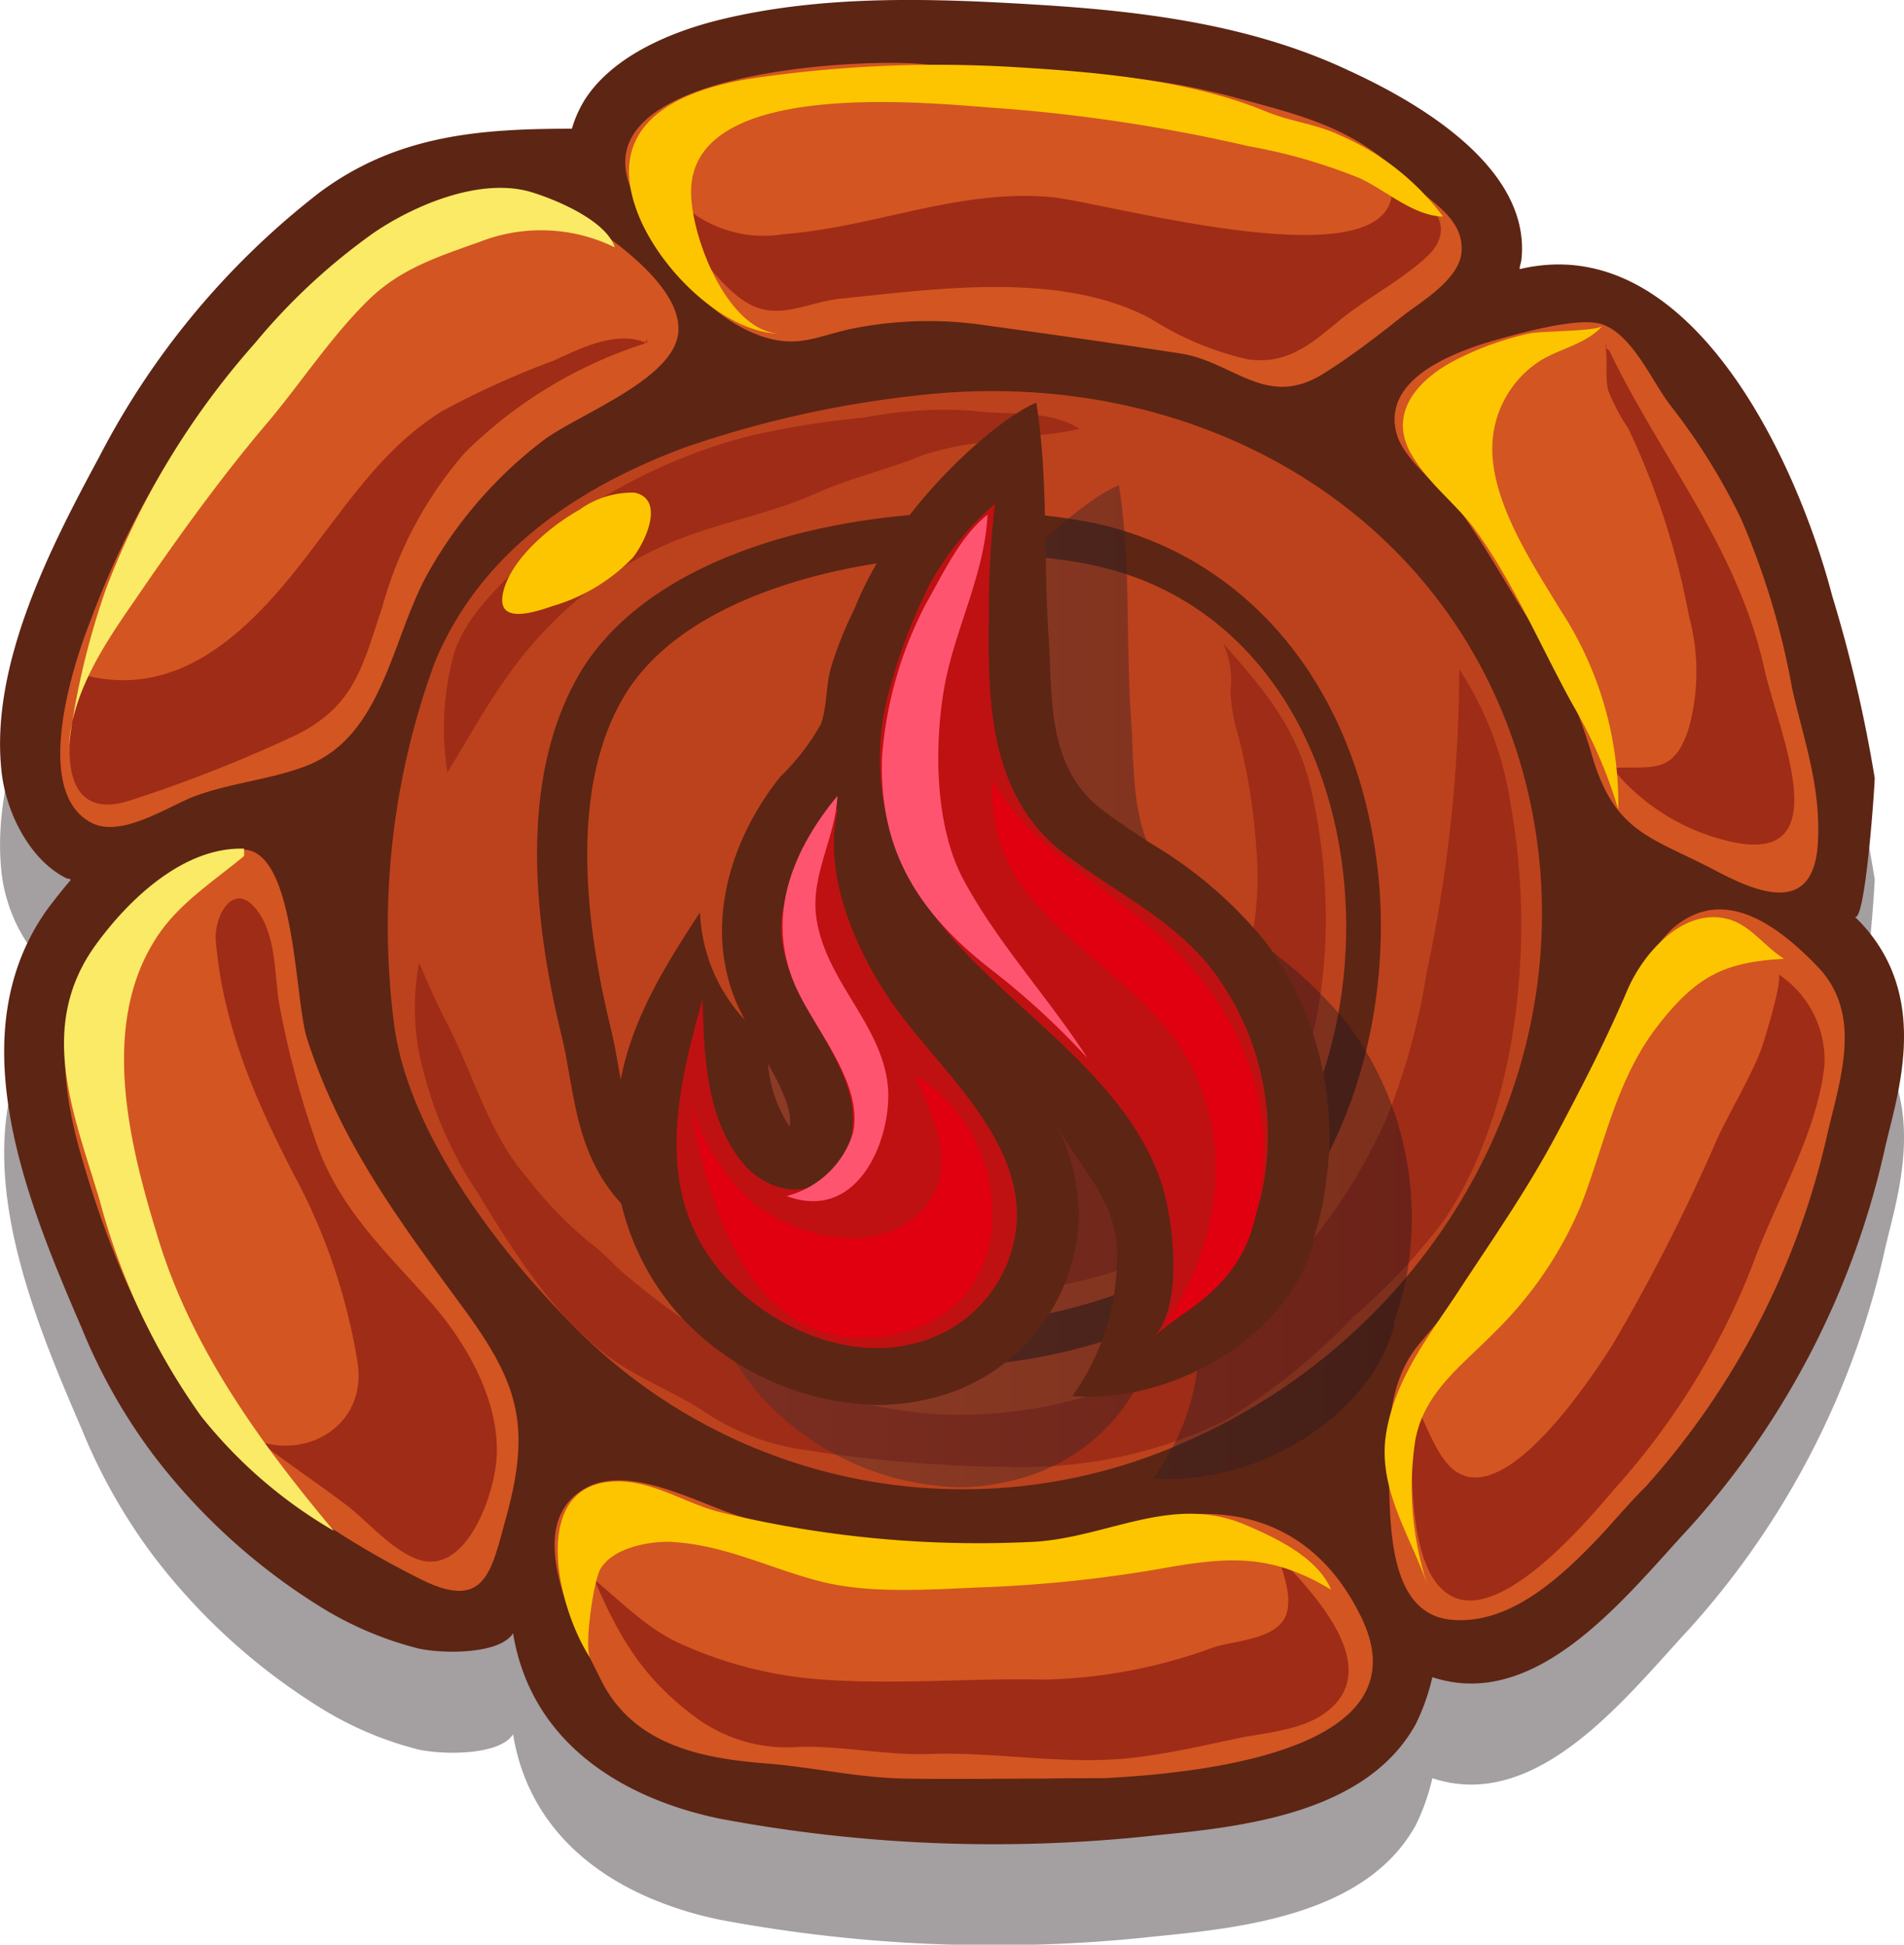
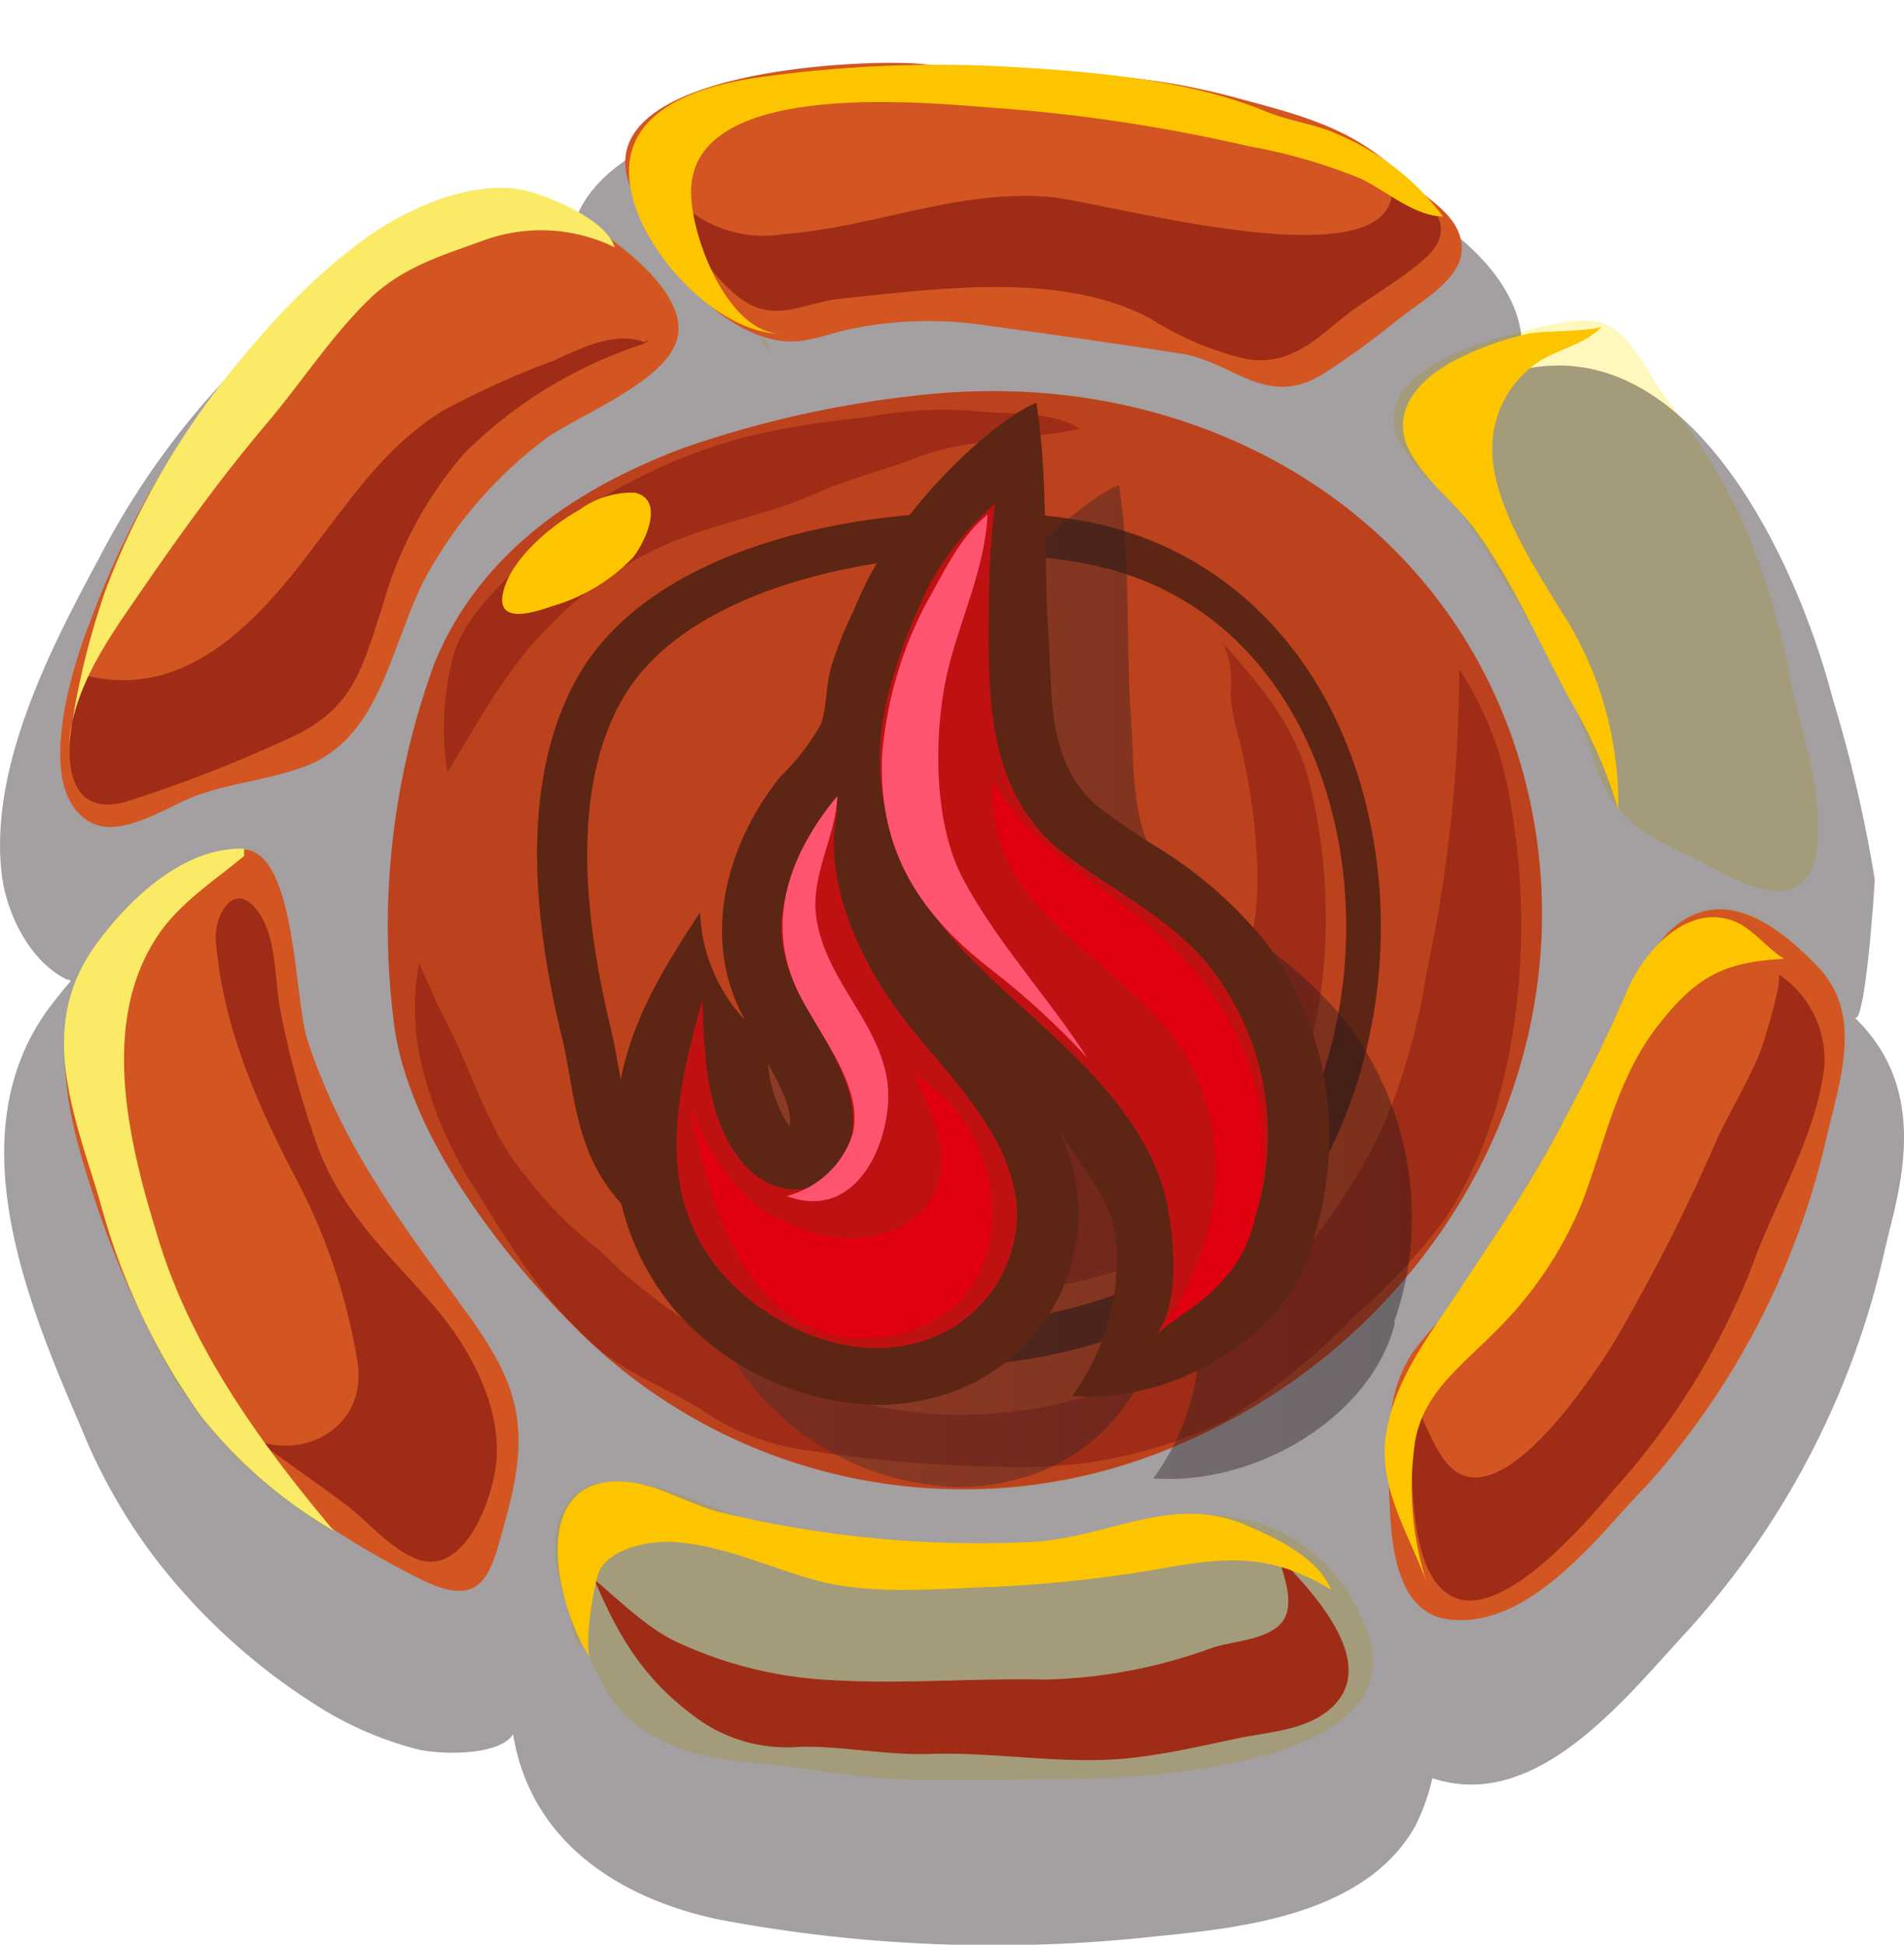
<svg xmlns="http://www.w3.org/2000/svg" viewBox="0 0 94.22 96.24">
  <defs>
    <style>.cls-1{fill:#fff8bd;}.cls-2{fill:#21141a;}.cls-2,.cls-9{opacity:0.41;}.cls-3{fill:#5d2514;}.cls-4{fill:#d35522;}.cls-5{fill:#bc421d;}.cls-6{fill:#9f2c16;}.cls-7{fill:#faea65;}.cls-8{fill:#fcc500;}.cls-9{fill:url(#linear-gradient);}.cls-10{fill:#bf1112;fill-rule:evenodd;}.cls-11{fill:#e1000f;}.cls-12{fill:#ff5470;}</style>
    <linearGradient id="linear-gradient" x1="34.5" y1="48.8" x2="69.91" y2="48.8" gradientUnits="userSpaceOnUse">
      <stop offset="0" stop-color="#483334" />
      <stop offset="1" stop-color="#21141a" />
    </linearGradient>
  </defs>
  <g id="Слой_2" data-name="Слой 2">
    <g id="Слой_6" data-name="Слой 6">
      <path class="cls-1" d="M69.09,21.48a6.19,6.19,0,0,0,1.73,2.33c.5.57,1,1.09,1.56,1.68,1.21,1.73,2.24,3.61,3.39,5.4.7,1.36,1.38,2.74,2.12,4l0,0c.32.82.63,1.64.91,2.52,1.2,3.8,3,3.94,6.15,5.63,2.19,1.17,4.77,2.1,5-1.44.15-2.74-.68-5-1.27-7.58a38,38,0,0,0-2.53-8.42,30.75,30.75,0,0,0-3.47-5.58c-1-1.23-1.89-3.55-3.44-4.06-1.1-.36-3.64.35-4.78.66C72.38,17.24,68.26,18.57,69.09,21.48Z" />
      <path class="cls-1" d="M89.91,47.75C88.19,46,85.73,44,83.35,45.47A4.12,4.12,0,0,0,82,46.8,7.32,7.32,0,0,0,80.53,49c-1.06,2.48-2.21,4.71-3.48,7.1-1.46,2.75-3.1,5.09-4.8,7.68-.3.46-.62.94-.94,1.41s-.77.89-1.15,1.36a6.85,6.85,0,0,0-1.38,3.52,7.13,7.13,0,0,0-.18.8,6.3,6.3,0,0,0,.12,2.53c0,.08,0,.16,0,.23.12,2.29.17,6.21,3.08,6.48S77.3,77.9,79.2,76c.91-1,1.7-1.86,2.24-2.44a38.9,38.9,0,0,0,9-17.54C91.13,53.14,92.16,50.06,89.91,47.75Z" />
      <path class="cls-1" d="M59.41,75c-2.74-.19-5.32,1.16-8.21,1.34a52.73,52.73,0,0,1-14.5-1.25c-1.89-.57-4.47-2-6.57-1.73a2.39,2.39,0,0,0-2.19,1.28c-.81,1.27-.49,3.11.13,4.85.13.57.27,1.13.37,1.61l.33.51a5,5,0,0,1-.1-.64c.38.85.77,1.61,1.06,2.19,1.6,3.25,5,3.9,8.17,4.15,2.31.18,4.53.71,6.9.75s4.57,0,6.85,0c.67,0,1.7,0,2.93-.06,5.78-.28,16-1.64,12.72-8.09A8.21,8.21,0,0,0,59.41,75Z" />
      <path class="cls-1" d="M4.57,40.72c1.47.71,3.69-.8,5-1.31,1.79-.68,3.72-.83,5.49-1.49,3.87-1.43,4.26-6.17,6.07-9.49a21.42,21.42,0,0,1,5.71-6.62c1.65-1.28,6.45-3,6.72-5.33.2-1.79-1.77-3.57-3.5-4.79a4.41,4.41,0,0,0-1.59-1.06l-.08-.05a7.35,7.35,0,0,0-3.9-1.15h0a8.2,8.2,0,0,0-3.14.64c-3.48,1.22-6.15,4-8.74,6.87-.36.4-.69.85-1,1.28s-.49.59-.72.89c-.36.48-.72,1-1.07,1.48l-.52.78c-.52.79-1,1.6-1.49,2.43-.3.55-.61,1.1-.89,1.65-.11.2-.2.39-.3.58-.77,1.54-1.48,3.11-2.11,4.71C3.58,33,1.57,39.26,4.57,40.72Z" />
      <path class="cls-1" d="M15.15,51.37c-.63-1.92-.55-9.18-3.08-9.37a3.27,3.27,0,0,0-.91.09c-2.58.38-4.91,2.6-6.43,4.7A8.35,8.35,0,0,0,3.26,53a19.19,19.19,0,0,0,.8,4.36A47.49,47.49,0,0,0,6.74,64.5a25.34,25.34,0,0,0,3.15,5.59,23.35,23.35,0,0,0,6.58,5.69l-.3-.37a36.3,36.3,0,0,0,4.88,2.82c3,1.38,3.25-.62,4-3.31,1.2-4.43.55-6.54-2.09-10.15C19.79,60.47,16.84,56.59,15.15,51.37Z" />
      <path class="cls-1" d="M48.46,19.38a29.63,29.63,0,0,0-8.34,1.29,36.31,36.31,0,0,0-4.86,1.49c-5,2-9.5,5.23-11.6,10.61a40.17,40.17,0,0,0-1.9,18.06c.69,5.22,4.67,10.87,8.12,14.56,7.59,8.12,18.53,10.68,28.59,6A28.91,28.91,0,0,0,74.2,38.09C71,25.93,60.29,18.87,48.46,19.38Z" />
      <path class="cls-1" d="M37.93,16.89c-.14-.08-.27-.17-.4-.26l.56.77Z" />
      <path class="cls-2" d="M92,50.58l-.23-.23c.52.52,1-6.41,1-6.85a68.93,68.93,0,0,0-2.1-9c-1.81-6.92-7.13-18.17-15.47-16.18,0-.16.07-.31.09-.48.53-4.64-5.19-7.84-8.54-9.41C61.93,6.23,56.62,5.56,51.44,5.24s-10.55-.51-15.62.69c-2.38.56-5.38,1.73-6.84,3.94a5.78,5.78,0,0,0-.68,1.5c-4.53,0-8.64.3-12.48,3.15A39.43,39.43,0,0,0,4.9,27.63C2.5,32.08-.52,37.93.08,43.21c.22,2,1.4,4.38,3.24,5.27.06,0,.13,0,.18.07-.43.5-.82,1-1.13,1.41-4.5,6.24-1,14.55,1.68,20.78A28.12,28.12,0,0,0,7.59,77a30.78,30.78,0,0,0,8.11,7.42,17.17,17.17,0,0,0,5,2.16c1.15.26,4,.32,4.69-.75C26.28,91.26,30.81,94,35.6,95a73.26,73.26,0,0,0,21.67.82c4.29-.42,10.35-1.1,12.78-5.48A10.43,10.43,0,0,0,70.88,88c5.19,1.72,9.57-4,12.69-7.36A41.44,41.44,0,0,0,93.3,61.72l.17-.7C94.18,58.2,95.24,53.93,92,50.58Z" />
-       <path class="cls-3" d="M92,45.58l-.23-.23c.52.52,1-6.41,1-6.85a68.93,68.93,0,0,0-2.1-9c-1.81-6.92-7.13-18.17-15.47-16.18,0-.16.07-.31.09-.48C75.77,8.24,70.05,5,66.7,3.47,61.93,1.23,56.62.56,51.44.24S40.89-.27,35.82.93c-2.38.56-5.38,1.73-6.84,3.94a5.78,5.78,0,0,0-.68,1.5c-4.53,0-8.64.3-12.48,3.15A39.43,39.43,0,0,0,4.9,22.63C2.5,27.08-.52,32.93.08,38.21c.22,2,1.4,4.38,3.24,5.27.06,0,.13,0,.18.07-.43.5-.82,1-1.13,1.41-4.5,6.24-1,14.55,1.68,20.78A28.12,28.12,0,0,0,7.59,72a30.78,30.78,0,0,0,8.11,7.42,17.17,17.17,0,0,0,5,2.16c1.15.26,4,.32,4.69-.75C26.28,86.26,30.81,89,35.6,90a73.26,73.26,0,0,0,21.67.82c4.29-.42,10.35-1.1,12.78-5.48A10.43,10.43,0,0,0,70.88,83c5.19,1.72,9.57-4,12.69-7.36A41.44,41.44,0,0,0,93.3,56.72l.17-.7C94.18,53.2,95.24,48.93,92,45.58Z" />
      <path class="cls-4" d="M61.25,4.86c3.3.89,5.81,1.51,8.25,3.94,1.06,1.06,3,1.92,2.82,3.72-.15,1.34-2,2.41-2.91,3.12-1.26,1-2.56,2-3.9,2.84-2.87,1.81-4.48-.63-7.19-1C55.2,17,52,16.54,48.91,16.12A19.17,19.17,0,0,0,42,16.3c-1.67.39-2.63.95-4.43.3-3-1.11-5.21-4.38-6.38-7.35C28.93,3.49,42.66,2.88,45.63,3.17c4.34.43,8.81.26,13.1,1.1C59.57,4.44,60.42,4.63,61.25,4.86Z" />
-       <path class="cls-4" d="M76,31.21c-1.24-1.88-2.31-3.89-3.6-5.72-.84-1.2-2.88-2.61-3.28-4-.83-2.91,3.29-4.24,5.35-4.79,1.14-.31,3.68-1,4.78-.66,1.55.51,2.48,2.83,3.44,4.06a30.75,30.75,0,0,1,3.47,5.58,38,38,0,0,1,2.53,8.42c.59,2.58,1.42,4.84,1.27,7.58-.19,3.54-2.77,2.61-5,1.44-3.18-1.69-5-1.83-6.15-5.63A24,24,0,0,0,76,31.21Z" />
      <path class="cls-4" d="M79.2,76c-1.9,2-4.45,4.43-7.38,4.16s-3-4.19-3.08-6.48-.17-5.12,1.42-7.08c1.8-2.21,3.65-4,5.15-6.58,1.65-2.88,3.37-5.72,4.82-8.71,1-2,1.19-4.54,3.22-5.79,2.38-1.47,4.84.51,6.56,2.28,2.25,2.31,1.22,5.39.54,8.22a38.9,38.9,0,0,1-9,17.54C80.9,74.09,80.11,75,79.2,76Z" />
-       <path class="cls-4" d="M54.58,88c5.78-.28,16-1.64,12.72-8.09C64.77,74.82,60,74,55.17,75.77a16.31,16.31,0,0,1-5.14.66,47.86,47.86,0,0,1-12.9-1.24c-2.4-.58-6.28-3.14-8.61-1.24-2.56,2.06.11,6.94,1.21,9.17,1.6,3.25,5,3.9,8.17,4.15,2.31.18,4.53.71,6.9.75s4.57,0,6.85,0C52.32,88,53.35,88,54.58,88Z" />
      <path class="cls-4" d="M4.47,30.74c-.89,2.23-2.9,8.52.1,10,1.47.71,3.69-.8,5-1.31,1.79-.68,3.72-.83,5.49-1.49,3.87-1.43,4.26-6.17,6.07-9.49a21.42,21.42,0,0,1,5.71-6.62c1.65-1.28,6.45-3,6.72-5.33s-3.51-4.87-5.17-5.9C23,7.24,17.74,11.78,13.83,15.69A43.87,43.87,0,0,0,4.47,30.74Z" />
      <path class="cls-4" d="M4.91,46.81C2.6,50,3,53.73,4.06,57.34,5.85,63.5,8.85,70.16,14.08,74a43.46,43.46,0,0,0,7,4.28c3,1.38,3.25-.62,4-3.31,1.2-4.43.55-6.54-2.09-10.15-3.15-4.3-6.1-8.18-7.79-13.4-.63-1.92-.55-9.18-3.08-9.37C10,41.85,6.69,44.35,4.91,46.81Z" />
      <path class="cls-5" d="M33.85,22.16c-5.36,2-10.1,5.23-12.33,10.61a37.85,37.85,0,0,0-2,18.06c.74,5.22,5,10.87,8.64,14.56a27,27,0,0,0,30.42,6c13.07-5.68,20.53-19.81,16.74-33.33C71.65,25.13,59,18,45.4,19.57A52.25,52.25,0,0,0,33.85,22.16Z" />
      <path class="cls-6" d="M26.39,63.24a20.36,20.36,0,0,0,3.34,3.6c1.53,1.26,3.43,1.92,5.09,3a11.79,11.79,0,0,0,4.84,1.89,69.73,69.73,0,0,0,10.89.87,22.74,22.74,0,0,0,10-2.26A31.49,31.49,0,0,0,67,65.14a30.26,30.26,0,0,0,4.48-4.78c2.5-3.76,3.55-8.5,3.76-13a33.8,33.8,0,0,0-.49-7.58,16.54,16.54,0,0,0-2.54-6.66,72.2,72.2,0,0,1-1.61,15,33.16,33.16,0,0,1-2,7.26c-2.84,6.39-8.49,12.15-15.29,13.86A22.47,22.47,0,0,1,46.7,70a21.84,21.84,0,0,1-7.47-1.69A33.49,33.49,0,0,1,31,63.12c-.62-.5-1.12-1.12-1.77-1.59a19.76,19.76,0,0,1-3.15-3.25c-1.92-2.21-2.67-5.18-4-7.72-.52-1-.91-1.92-1.34-2.91A12,12,0,0,0,21,53.2,19.33,19.33,0,0,0,23.62,59C24.49,60.43,25.38,61.88,26.39,63.24Z" />
      <path class="cls-6" d="M37,15c1.51.9,3-.06,4.6-.22,4.79-.49,10.94-1.38,15.36,1a15.13,15.13,0,0,0,4.77,2c1.9.28,3.09-.7,4.48-1.86s3.08-2,4.37-3.19c1.74-1.59,0-3.18-1.7-3.58.48,5.06-14.13.85-16.9.6-4.58-.4-8.71,1.5-13.22,1.84a6,6,0,0,1-5-1.47C33.7,11.8,35.73,14.28,37,15Z" />
      <path class="cls-6" d="M31.91,17A22.3,22.3,0,0,0,23,22.41,19.42,19.42,0,0,0,18.93,30c-1,3-1.38,4.95-4.31,6.39A70.3,70.3,0,0,1,6.48,39.6c-4,1.33-3.22-3.86-2.27-6.18,5,1.27,8.57-2.69,11.33-6.37,2-2.6,3.55-4.93,6.31-6.69a43.11,43.11,0,0,1,5.54-2.51c1.32-.6,3.1-1.51,4.56-.89.16,0,0-.11.09-.24Z" />
      <path class="cls-6" d="M12.82,71.33c2.57.85,5.35-.92,4.87-3.93a29.47,29.47,0,0,0-2.92-8.84c-2-3.79-3.73-7.68-4.09-12-.1-1.21.86-3,2-1.56,1,1.25.89,3.2,1.14,4.69a44.93,44.93,0,0,0,1.79,6.74c1.14,3.38,3.5,5.51,5.76,8.08,1.74,2,3.4,4.89,3.2,7.69-.14,1.94-1.59,5.91-4,4.93-1.35-.54-2.5-2-3.66-2.82C15.52,73.27,14.14,72.35,12.82,71.33Z" />
      <path class="cls-6" d="M29.34,78c1.26,3,2.49,5.08,5.1,7a7.59,7.59,0,0,0,5.11,1.45c2.14-.06,4.3.43,6.47.35,3.37-.11,6.77.58,10.12.18,1.79-.21,3.56-.63,5.34-1,1.39-.26,3.16-.4,4.3-1.37,2.69-2.26-1-6-2.56-7.63.27.82.77,2.11.4,3-.5,1.16-2.52,1.21-3.55,1.54a25.72,25.72,0,0,1-8.36,1.6c-3.66-.08-7.3.26-11,0a20.32,20.32,0,0,1-7-1.76C31.94,80.6,30.49,79,29,77.84Z" />
      <path class="cls-6" d="M69.82,69.56c.11,2.27-.39,8.26,2.07,9.46s6.6-3.67,8-5.33a36.09,36.09,0,0,0,6.85-11.13c1.14-3.14,3.17-6.44,3.54-9.81A5.09,5.09,0,0,0,88,48.21c.26.21-.73,3.45-.91,3.89-.59,1.43-1.4,2.76-2.07,4.16a93.39,93.39,0,0,1-5.24,10.32c-1,1.55-5.22,8.06-7.78,6.21-.94-.69-1.42-2.37-2-3.36Z" />
-       <path class="cls-6" d="M79.64,17.36c2.59,5.38,6.35,9.75,7.67,15.74.7,3.17,3.89,10.09-2.07,8.45A10.5,10.5,0,0,1,79.77,38c2-.09,3.07.38,3.81-2a10.51,10.51,0,0,0,0-5.51,37.81,37.81,0,0,0-3-9.28,9.93,9.93,0,0,1-1-1.89c-.17-.73,0-1.5-.14-2.24.17,0,0,.05,0,.11Z" />
      <path class="cls-7" d="M30.42,12.24C30,10.91,27.49,9.87,26.3,9.51c-2.49-.75-5.74.61-7.79,2a30.65,30.65,0,0,0-5.9,5.48A39.32,39.32,0,0,0,5.24,29.16a38.3,38.3,0,0,0-1.83,7.71c.19-2.65,1.76-5,3.23-7.12,2-2.93,4.14-5.92,6.44-8.65,1.72-2,3.23-4.37,5.15-6.25,1.62-1.59,3.53-2.17,5.56-2.9A8.3,8.3,0,0,1,30.42,12.24Z" />
      <path class="cls-8" d="M34.2,9.52c0,2.22,1.84,7,4.49,7-2.95,0-6.34-3.45-7.27-6.36C30,5.85,34,4.36,37.35,3.86a63.18,63.18,0,0,1,13-.53c4,.24,8.56.64,12.3,2.19,1.22.5,2.48.62,3.6,1.15a12.5,12.5,0,0,1,5.16,4.05c-1.5-.05-2.8-1.29-4.12-1.9a27.29,27.29,0,0,0-5.48-1.58A82.11,82.11,0,0,0,49.11,5.33C45.62,5.07,34.16,3.89,34.2,9.52Z" />
      <path class="cls-8" d="M70,22.74C70.81,24,71.9,24.83,72.84,26c2,2.66,3.39,6,5,8.9a23.18,23.18,0,0,1,2.24,5.16,17.5,17.5,0,0,0-2.86-9.87c-1.39-2.3-3.64-5.62-3.35-8.5A5.18,5.18,0,0,1,76,18c1-.73,2.48-.92,3.3-1.88-.24.29-3.07.25-3.66.39a15.23,15.23,0,0,0-3.5,1.25C70.21,18.72,68.49,20.5,70,22.74Z" />
      <path class="cls-7" d="M12.08,42c-2.93-.1-5.65,2.42-7.35,4.77-2.94,4.07-1.06,8.38.21,12.66a32.85,32.85,0,0,0,5,10.64,23.35,23.35,0,0,0,6.58,5.69c-3.63-4.33-7.14-9.15-8.77-14.73C6.37,56.53,5,50.83,7.63,46.58c1.1-1.81,2.87-2.9,4.45-4.22Z" />
      <path class="cls-8" d="M33.07,76.3c-1.08,0-2.75.32-3.36,1.35-.33.55-.83,3.9-.49,4.42-1.73-2.61-3.13-9,1.62-8.75,1.75.1,3.25,1.17,4.94,1.55A54.05,54.05,0,0,0,51.2,76.3c3.67-.23,6.85-2.39,10.47-.82,1.49.64,3.53,1.6,4.2,3.19C63.08,77,61.1,77,57.9,77.55a66,66,0,0,1-9.19,1c-2.55.1-5.59.35-8.08-.28S35.77,76.4,33.07,76.3Z" />
      <path class="cls-8" d="M72.25,63.78c1.7-2.59,3.34-4.93,4.8-7.68,1.27-2.39,2.42-4.62,3.48-7.1.78-1.82,2.7-4,4.82-3.55,1.19.22,1.9,1.34,2.93,2-2.9.16-4.3.82-6.21,3.27-2.06,2.62-2.65,5.85-3.8,8.84a19.11,19.11,0,0,1-4.34,6.4c-1.61,1.64-3.53,3-3.91,5.42a15.48,15.48,0,0,0,.63,7.1c-.83-2.46-2.52-4.81-2.05-7.59S70.86,65.92,72.25,63.78Z" />
      <path class="cls-3" d="M46.87,67.62a16.08,16.08,0,0,1-9.62-2.83,62.61,62.61,0,0,1-6-4.72C29,58,28.58,55.47,28.19,53.29c-.11-.63-.22-1.28-.38-1.95-1.94-7.9-1.58-14,1-18.22,3.6-5.74,12.46-7.78,19.56-7.78a28.29,28.29,0,0,1,5.89.57c7.9,1.77,13.25,8.67,14,18,.63,8.29-2.78,18.26-11.81,21.8a26.57,26.57,0,0,1-9.57,1.9Z" />
      <path class="cls-5" d="M56.06,63.75C70.53,58.06,70.32,31.57,54.22,28,47.7,26.53,35,27.91,31,34.27c-2.91,4.64-2,11.55-.79,16.56.71,2.92.56,5.52,2.86,7.69a59.41,59.41,0,0,0,5.77,4.54C43.69,66.57,50.75,65.84,56.06,63.75Z" />
      <path class="cls-6" d="M35.31,59.64C38.89,63,43.94,64.22,48.72,64c4.34-.16,9.13-1.28,12.16-4.67,4.81-5.36,5.55-13.52,4-20.27-.7-3.05-2.39-5-4.35-7.22a4.43,4.43,0,0,1,.36,2.37,8.68,8.68,0,0,0,.38,2.17,30.48,30.48,0,0,1,.89,5.46c.21,2.46,0,5.34-1.43,7.43C56.46,55.4,49.45,49.18,48,44a12.74,12.74,0,0,1,1,5.9,7.25,7.25,0,0,1-2.41,3.74c-2.3,2.29-6,2.91-9.09,2.38a10.68,10.68,0,0,1-6.08-3.63,11.12,11.12,0,0,1,1.59,4A8,8,0,0,0,35.31,59.64Z" />
      <path class="cls-6" d="M53.42,21.22c-1.65.4-3.35.33-5,.7a15.24,15.24,0,0,0-2.68.58c-1.76.73-3.59,1.12-5.32,1.9-2.22,1-4.56,1.4-6.81,2.28a18.32,18.32,0,0,0-6.67,4.55c-2,2.08-3.27,4.49-4.8,7a13.88,13.88,0,0,1,.36-6c.63-1.78,2.05-3.06,3.32-4.37a19.57,19.57,0,0,1,4.94-3.77,27,27,0,0,1,6.35-2.52,43.64,43.64,0,0,1,5.7-.91,20.35,20.35,0,0,1,5.34-.33C49.84,20.56,51.89,20.25,53.42,21.22Z" />
      <path class="cls-8" d="M27.32,30a9,9,0,0,0,4-2.41c.61-.76,1.61-2.88.08-3.21a4.48,4.48,0,0,0-2.73.85c-1.39.78-3.25,2.33-3.72,3.89-.53,1.74,1.17,1.29,2.26.92Z" />
      <path class="cls-9" d="M47.45,73.6a13.72,13.72,0,0,1-10-4.73,12.72,12.72,0,0,1-2.91-9.4c.26-4,1.95-6.84,4.18-10.24A8.29,8.29,0,0,0,41,54.56C38.74,50.62,40,46,42.7,42.5a11.71,11.71,0,0,0,2-2.58c.32-.83.25-2,.52-2.84a18.1,18.1,0,0,1,1.15-2.87c2-5.07,7.08-9.43,9-10.2.59,3.65.34,7.77.6,11.56.21,2.94-.11,6.44,2.63,8.55.76.59,1.56,1.12,2.36,1.65a21.27,21.27,0,0,1,5.75,4.93,16.09,16.09,0,0,1,3,11.8,15.32,15.32,0,0,1-.7,2.86l0,.19c-1.2,4.6-6.91,8-11.94,7.61a11.65,11.65,0,0,0,2.28-7.06c0-2.69-1.92-4.22-3.07-6.5A10.36,10.36,0,0,1,57.46,64,9.5,9.5,0,0,1,50,73.29,10.67,10.67,0,0,1,47.45,73.6ZM42.07,56.7a6.88,6.88,0,0,0,1.06,3.14C43.29,59,42.83,58.06,42.07,56.7Z" />
      <path class="cls-3" d="M43.37,69.53a13.71,13.71,0,0,1-10-4.73,12.74,12.74,0,0,1-2.91-9.41c.26-4,1.95-6.83,4.18-10.24a8.3,8.3,0,0,0,2.23,5.34c-2.2-3.94-1-8.62,1.75-12.06a11.3,11.3,0,0,0,2-2.59c.31-.83.24-1.94.51-2.83a18.68,18.68,0,0,1,1.15-2.87c2-5.07,7.08-9.44,9-10.21.6,3.66.35,7.78.61,11.56.2,2.95-.12,6.45,2.62,8.56.77.59,1.57,1.11,2.36,1.64a21.34,21.34,0,0,1,5.76,4.93,16.13,16.13,0,0,1,3,11.8A14.52,14.52,0,0,1,65,61.29l0,.19c-1.2,4.6-6.9,8-11.94,7.61A11.67,11.67,0,0,0,55.27,62c0-2.69-1.92-4.21-3.07-6.5A10.4,10.4,0,0,1,53.39,60,9.51,9.51,0,0,1,46,69.22,11.21,11.21,0,0,1,43.37,69.53ZM38,52.63a6.73,6.73,0,0,0,1.07,3.13C39.22,55,38.76,54,38,52.63Z" />
      <path class="cls-10" d="M44.71,50.4c2.23,2.89,5.52,5.86,5.62,9.63a6.65,6.65,0,0,1-5.15,6.47c-3.5.86-7.26-1-9.42-3.45-3.47-4-2.28-9-1-13.59.09,2.65.15,5.78,1.92,8,1.44,1.83,4.07,2,5.12-.27,2-4.31-4.16-7.91-3-12.43A10.26,10.26,0,0,1,41.48,40C40.61,43.39,42.55,47.61,44.71,50.4Z" />
      <path class="cls-10" d="M52.62,42.2a8.23,8.23,0,0,1-2.09-2.36c-1.85-3.12-1.59-7.08-1.59-10.52a42.77,42.77,0,0,1,.3-4.39,14.47,14.47,0,0,0-3.24,4,27.3,27.3,0,0,0-1.88,4.83c-1.61,5.31.23,10,4.15,13.9C51.6,51,55.93,54,57.46,58.5c.6,1.78,1.22,6.53-.62,7.9,1.32-1.29,3-2,4-3.58a11.53,11.53,0,0,0,1.77-4.76,13.51,13.51,0,0,0-2.47-9.86C58.21,45.55,55.22,44.21,52.62,42.2Z" />
      <path class="cls-11" d="M49.15,38.68c1.68,3,4.87,4.76,7.53,7,4.73,3.92,7,9.29,5.29,15.1-.65,2.22-2.31,3.64-4.37,4.83,2.67-3.78,3.48-8.78,1.32-12.94C57,49,52.73,47,50.45,43.67a7.81,7.81,0,0,1-1.3-5.1Z" />
      <path class="cls-11" d="M34.25,55.18C35.12,59.9,37.4,67.61,44.46,66c6.38-1.45,5.75-9.95.79-12.79,1,2.13,2.3,4.91.2,6.87-2.3,2.15-6.22,1.09-8.37-.7a11.82,11.82,0,0,1-2.95-4.77Z" />
      <path class="cls-12" d="M53.81,52.36c-1.93-3-4.47-5.71-6.15-8.86-1.39-2.61-1.44-6.54-.94-9.43s2-5.6,2.15-8.6c-1.35,1.07-2.18,2.88-3,4.32a19.43,19.43,0,0,0-2.22,7.64c-.17,4.6,1.74,7.74,5.5,10.63A38.53,38.53,0,0,1,53.81,52.36Z" />
      <path class="cls-12" d="M40.39,45.37c.44,3.17,3.2,5.25,3.54,8.32.26,2.42-1.34,6.86-5,5.5a4.66,4.66,0,0,0,3.27-3.08c.57-2.46-1.86-5.11-2.83-7.29-1.5-3.39-.2-6.69,2.07-9.43C41.36,41.4,40.11,43.31,40.39,45.37Z" />
    </g>
  </g>
</svg>